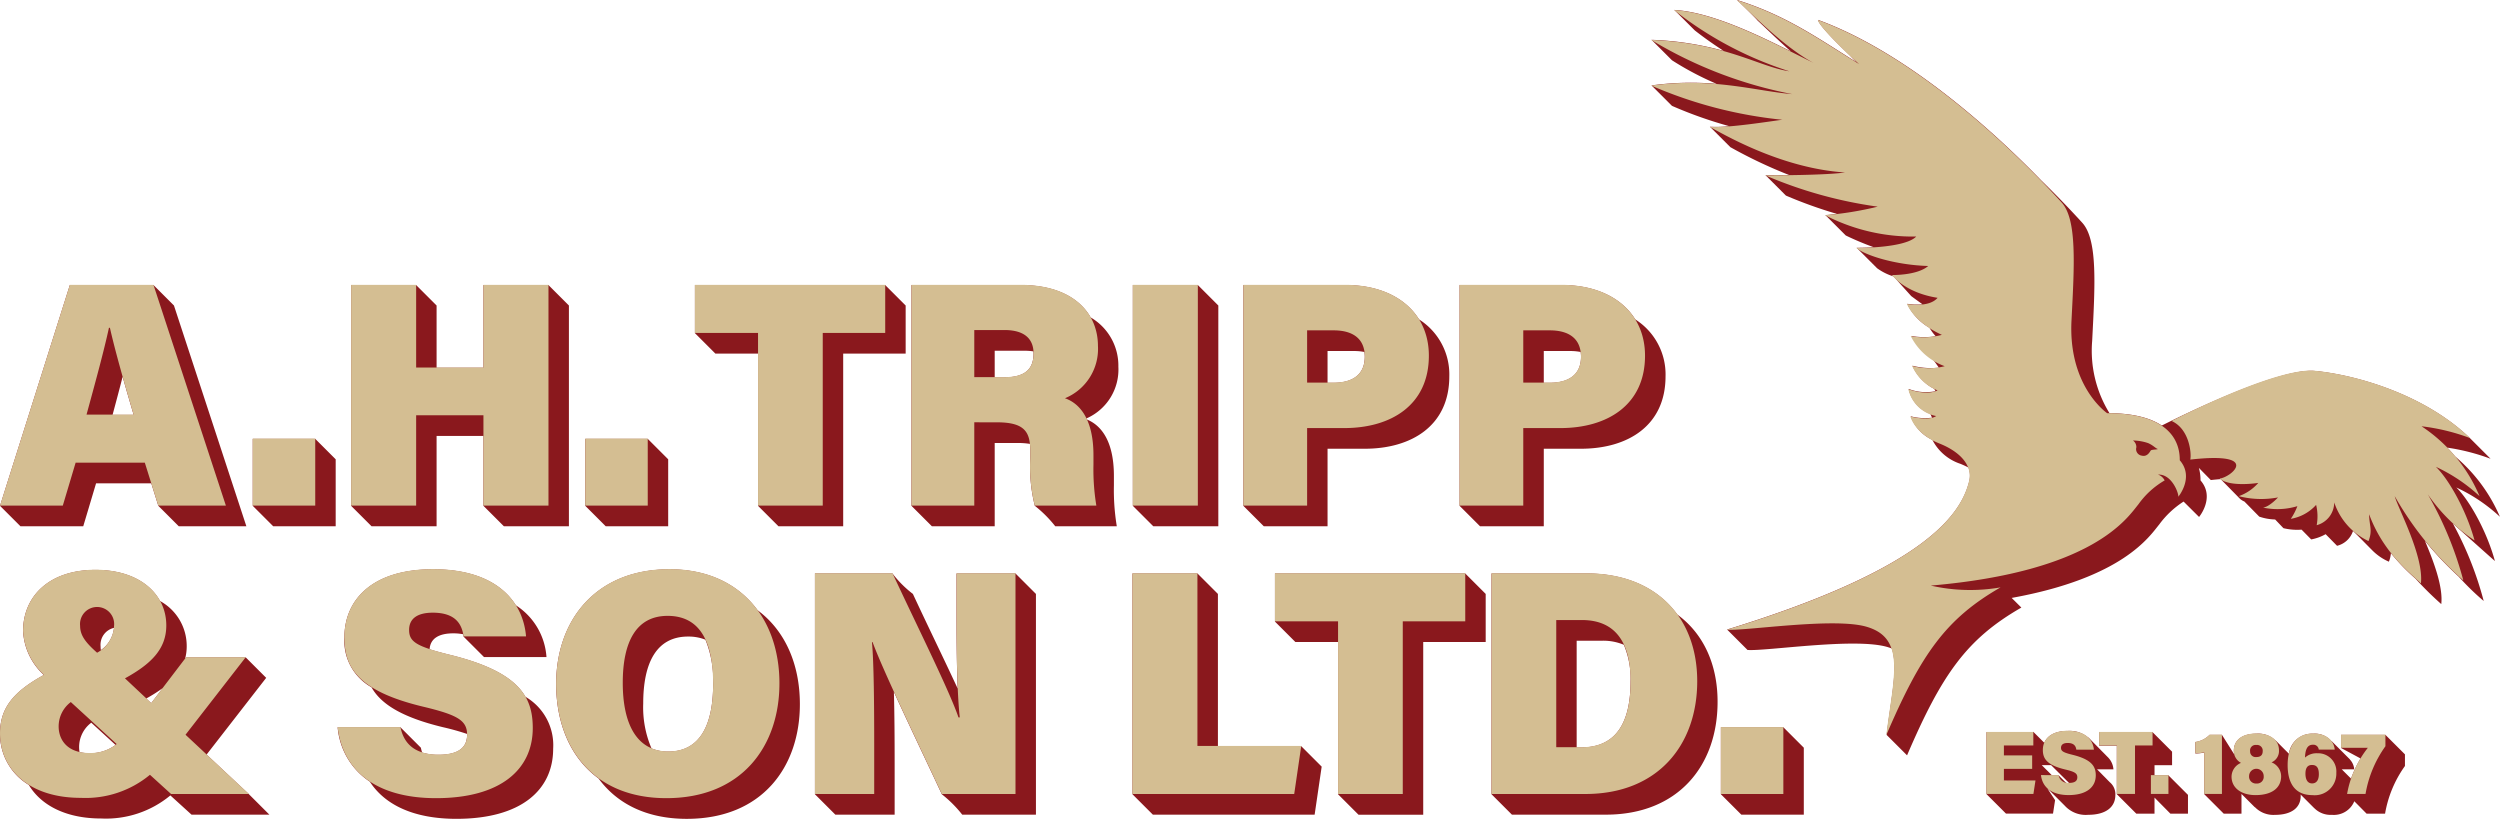
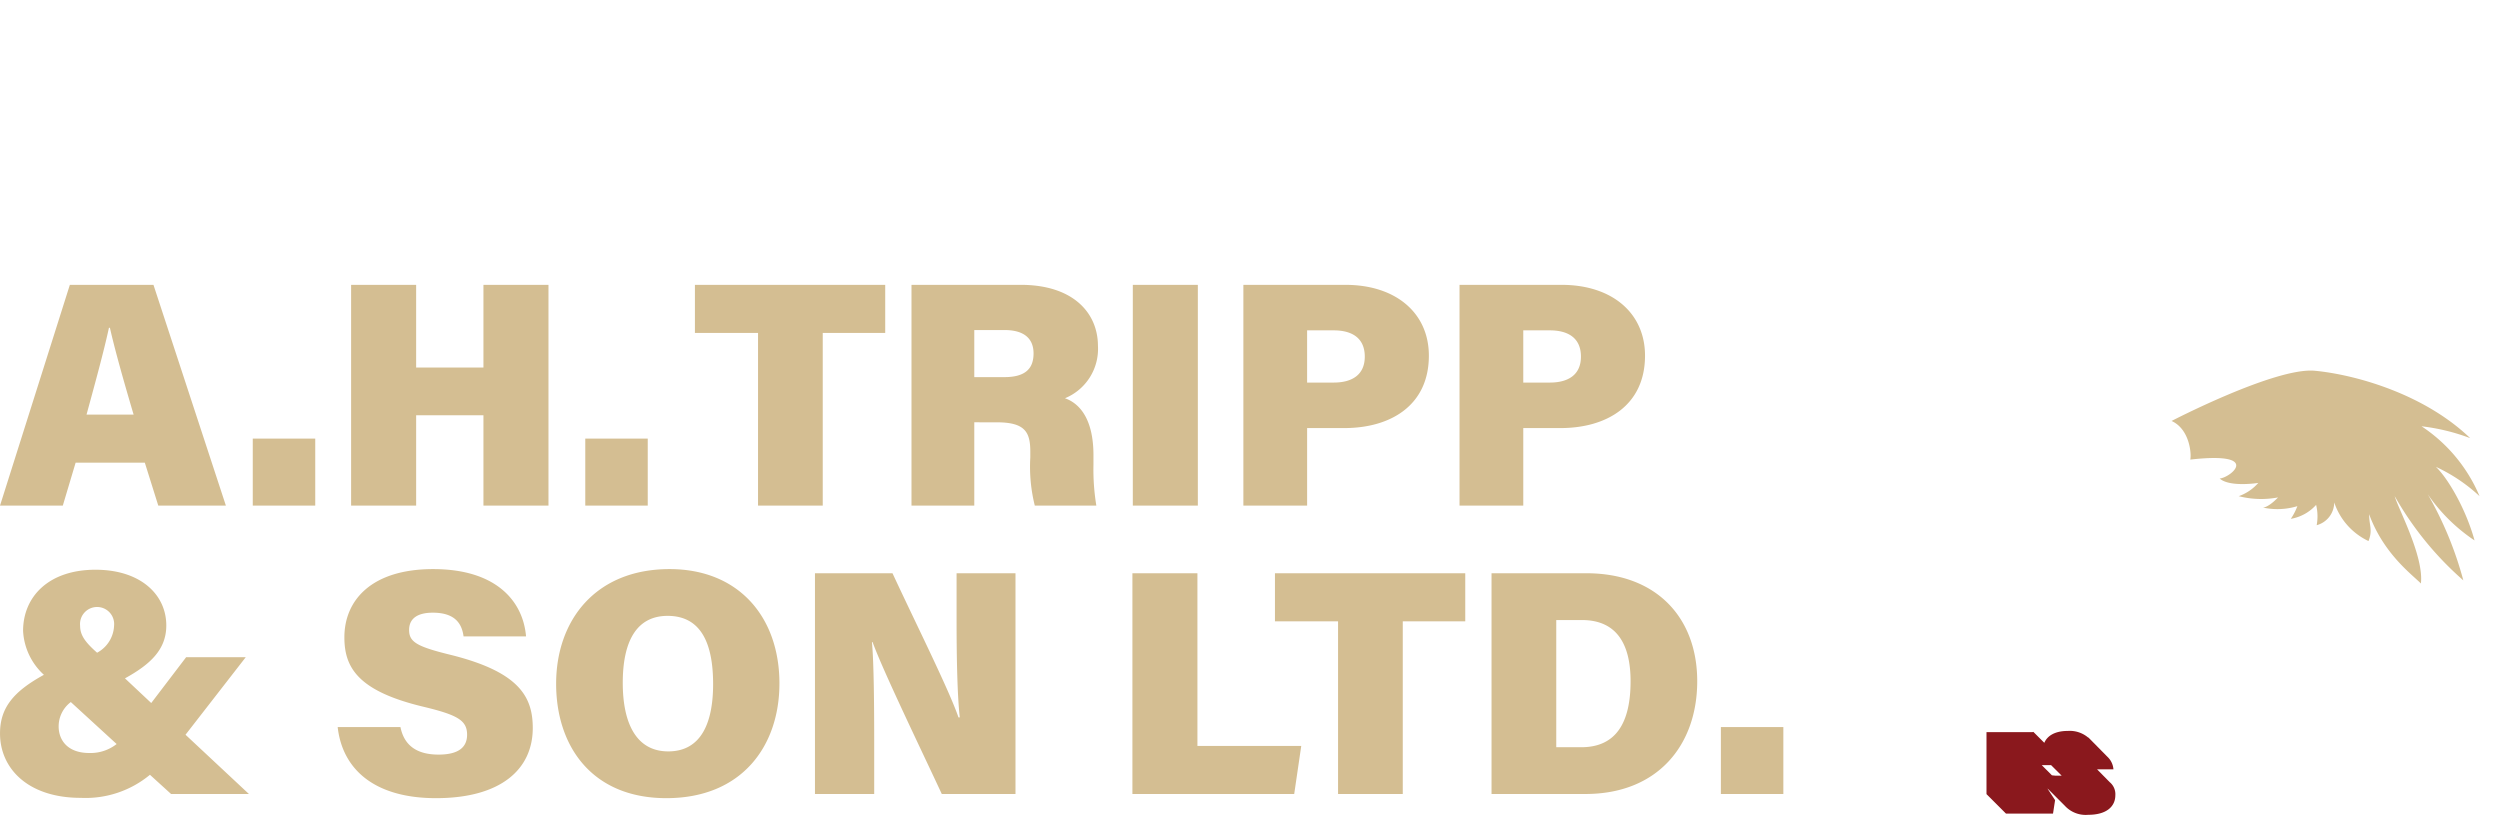
<svg xmlns="http://www.w3.org/2000/svg" viewBox="0 0 304.64 99.781">
  <g fill="#8A181D">
-     <path d="M257.08 95.31l-1.536-1.559h1.991a2.317 2.317 0 00-.545-1.335l-.045-.047h.005l-2.456-2.492h-.037a3.465 3.465 0 00-2.48-.809c-1.588 0-2.508.606-2.865 1.449l-1.333-1.333-.106.027h-5.607v7.556l2.378 2.378h5.727l.253-1.645-.934-1.414c.028.026.063.047.093.072l2.042 2.043a3.443 3.443 0 002.831 1.088c2.216 0 3.312-.988 3.312-2.4a1.898 1.898 0 00-.688-1.579zm-7.04-.833l-1.237-1.237h1.138s2.171 2.161 2.2 2.183a1.997 1.997 0 01-.385-.04l-.9-.9-.816-.006z" />
-     <path d="M299.31 59.4a20.386 20.386 0 015.321 3.573 19.755 19.755 0 00-5.469-7.362 19.174 19.174 0 00-.946-1.063c1.802.263 3.57.717 5.275 1.355L301 53.412c-5.7-5.473-14.138-7.753-18.926-8.209-4.35-.414-16.461 5.553-18.647 6.652-1.267-.846-3.254-1.478-6.375-1.512a14.467 14.467 0 01-2.109-8.8c.347-6.77.694-12.325-1.215-14.408-.609-.664-2.4-2.638-5.026-5.184-4.935-5.082-15.818-15.381-27.149-19.526 0 .523 2.268 2.821 3.831 4.293.25.27.519.551.8.834-4.835-3.02-8.612-5.7-14.523-7.557.643.584 2.575 2.517 2.491 2.491.882.8 2.356 2.268 4.062 3.769-4.265-2.131-9.8-4.786-14.191-5.045l2.491 2.491c.853.67 2.055 1.556 3.525 2.5a37.376 37.376 0 00-8.792-1.349l2.491 2.491a36.858 36.858 0 005.445 2.876 35.17 35.17 0 00-7.936.188l2.491 2.491a52.022 52.022 0 006.994 2.48c-.787.08-1.578.101-2.368.063l2.491 2.491a57.946 57.946 0 007.153 3.393c-1.37.018-2.484.018-2.873.018l2.491 2.491a54.887 54.887 0 006.212 2.229c-.683.086-1.218.14-1.412.14l2.491 2.491a35.029 35.029 0 003.412 1.432c-1.055.068-1.9.069-2.084.069l2.491 2.491c.609.442 1.288.78 2.008 1 .395.443 2.151 2.395 2.151 2.395s.547.411 1.378 1a7.25 7.25 0 01-1.861-.063 6.625 6.625 0 002.694 2.909c.218.375.476.725.769 1.044a9.153 9.153 0 01-3-.036 20.814 20.814 0 013.387 3.864 8.914 8.914 0 01-3.22-.237 5.91 5.91 0 002.653 2.82c.045.083.1.177.161.283a5.865 5.865 0 01-3.272-.269 4.211 4.211 0 002.646 3.035c.059.159.128.314.207.465a6.905 6.905 0 01-2.6-.167 5.063 5.063 0 002.63 2.863 5.912 5.912 0 003.4 2.92c.345.137.682.294 1.01.47.2.537.23 1.122.087 1.676-.982 3.928-5.207 10.589-29.509 18.053l2.491 2.491c2.257.174 12.972-1.517 16.986-.376.214.061.412.131.6.2.782 2.344-.077 5.933-.637 10.527l2.491 2.491c4.242-9.885 7.275-14.191 13.929-18.007l-1.182-1.176c13.6-2.464 16.813-7.532 17.975-8.943a11.156 11.156 0 012.975-2.8l1.886 1.877s1.988-2.378.177-4.455a5.536 5.536 0 00-.2-1.525l1.456 1.483c.427-.048.815-.084 1.184-.113l.042.027 2.353 2.395c.155.127.328.23.513.306l1.81 1.842c.624.213 1.276.33 1.935.346l1.012 1.06a7.026 7.026 0 002.21.179l1.171 1.192a5.676 5.676 0 001.761-.639l1.391 1.416a2.724 2.724 0 001.944-1.806c.416.384 1.921 1.937 2.318 2.326a6.425 6.425 0 002.053 1.415c.135-.332.217-.683.245-1.04a25.114 25.114 0 003.016 3.128 40.544 40.544 0 003.124 3.081c.245-2.151-.989-5.338-2-7.725a40.67 40.67 0 004.125 4.38 30.885 30.885 0 003.045 2.965 41.87 41.87 0 00-3.763-9.456c.344.331 4.624 4.147 5.131 4.591-1.064-3.875-3.268-7.6-4.712-8.968zm-8.63 30.148h-5.407v1.6l2.378 1.276a14.097 14.097 0 00-1.163 2.455l-1.134-1.134h1.521a1.965 1.965 0 00-.526-1.192h.018l-2.248-2.248h-.037a2.641 2.641 0 00-2.206-.9 2.846 2.846 0 00-2.959 2.442l-1.627-1.628-.008.024a2.951 2.951 0 00-2.312-.839c-1.908 0-2.764.921-2.764 2.073 0 .151.017.301.051.448l-1.5-2.379h-1.5a3.014 3.014 0 01-1.744.878v1.393a5.496 5.496 0 001.086-.11v5.066l2.379 2.379h2.16v-2.408l1.623 1.623v-.027a3.13 3.13 0 002.477.955c2.007 0 3.115-.888 3.115-2.292a1.956 1.956 0 00-.012-.188l1.681 1.682v-.009a2.798 2.798 0 002.142.806 2.688 2.688 0 002.722-1.657l1.5 1.515h2.248a13.997 13.997 0 012.424-5.812v-1.415l-2.378-2.377zM81.422 64.128v-8.16l-2.491-2.491h-7.612v8.16l2.491 2.491h7.612zm-71.278 0l1.562-5.231h6.727l.859 2.74 2.491 2.491h8.238l-8.824-26.9-2.491-2.491H8.512l-8.51 26.9 2.491 2.491h7.651zm4.8-18.207c.408 1.448.86 3 1.342 4.629h-2.569c.432-1.607.852-3.172 1.222-4.629h.005zm38.257 18.208v-11.01h5.708v8.518l2.491 2.491h7.925v-26.9l-2.491-2.491h-7.925v10.072h-5.708v-7.581l-2.491-2.491h-7.925v26.9l2.491 2.491 7.925.001zm39.17-21.043v18.552l2.491 2.491h7.886V43.086h7.612V37.23l-2.491-2.491H84.68v5.855l2.491 2.491 5.2.001zm43.909 1.601a6.8 6.8 0 00-3.389-6.015c-1.326-2.325-4.133-3.933-8.511-3.933h-13.313v26.9l2.491 2.491h7.652V53.98h2.772a9.508 9.508 0 011.517.109c.036.329.053.66.051.991v.7c-.115 1.968.07 3.943.547 5.856a14.863 14.863 0 012.491 2.491h7.5a27.18 27.18 0 01-.352-5v-1.132c0-4.407-1.671-6.23-3.3-6.879-.019-.04-.036-.084-.055-.124a6.5 6.5 0 003.899-6.305zm-13.891 1.3h-1.179V42.74h3.67c.352-.001.703.026 1.05.081.007.091.011.183.011.278 0 1.795-.937 2.883-3.552 2.883v.005zm26.071 18.142v-26.9l-2.491-2.491h-7.925v26.9l2.491 2.491h7.925zm13.31 0v-9.447h4.53c5.661 0 10.307-2.772 10.307-8.824a7.93 7.93 0 00-3.7-6.944c-1.635-2.622-4.821-4.175-8.938-4.175h-12.458v26.9l2.491 2.491 7.768-.001zm0-21.355h3.241c.42-.002.84.038 1.252.119.028.196.043.394.043.592 0 2.225-1.562 3.162-3.786 3.162h-.75v-3.873zm26.35 21.355v-9.447h4.529c5.661 0 10.307-2.772 10.307-8.824a7.932 7.932 0 00-3.7-6.944c-1.635-2.622-4.822-4.175-8.939-4.175h-12.456v26.9l2.491 2.491 7.768-.001zm0-21.355h3.241c.421-.002.84.038 1.253.119.028.196.042.394.043.592 0 2.225-1.562 3.162-3.787 3.162h-.75v-3.873zM64.015 84.898c-1.191-2.045-3.783-3.742-9.05-5.059-1.073-.263-1.929-.495-2.615-.719.083-1.329 1.156-1.943 2.881-1.943.406-.003.811.035 1.21.112.018.1.034.191.046.286l2.491 2.491h7.613a8.133 8.133 0 00-3.743-6.315c-1.593-2.519-4.766-4.375-10.07-4.375-7.5 0-10.814 3.787-10.814 8.316a6.488 6.488 0 003.307 6.06c1.115 1.985 3.594 3.627 8.71 4.862.99.224 1.968.497 2.93.819 0 .043.006.083.006.126 0 1.561-1.093 2.421-3.475 2.421a6.636 6.636 0 01-2-.275 5.488 5.488 0 01-.157-.592l-2.491-2.491h-7.652a8.818 8.818 0 003.921 6.626c1.826 2.815 5.322 4.531 10.554 4.531 7.887 0 11.79-3.513 11.79-8.549a6.827 6.827 0 00-3.392-6.332zM92.3 74.348c-2.272-3.088-5.924-4.971-10.711-4.971-9.018 0-13.82 6.246-13.82 13.976 0 4.743 1.7 8.986 5.169 11.511 2.2 3 5.762 4.917 10.751 4.917 9.213 0 13.781-6.363 13.781-13.976-.001-4.9-1.83-8.999-5.17-11.457zM81.433 91.59a5.223 5.223 0 01-2.04-.387 12.718 12.718 0 01-1.013-5.476c0-5 1.64-8.159 5.466-8.159a5.552 5.552 0 012.113.383 13.117 13.117 0 01.94 5.441c.001 4.569-1.369 8.198-5.468 8.198h.002zM204.38 74.88c-2.266-3.118-6.05-5-11.078-5h-11.555v26.9l2.491 2.491h11.434c8.823 0 13.625-5.973 13.625-13.743.005-4.569-1.731-8.334-4.917-10.648zm-11.7 16.2h-.554V78.075h3.123c.898-.018 1.79.15 2.62.492.595 1.414.876 2.94.824 4.473-.003 5.037-1.76 8.042-6.015 8.042l.002-.002zm71.56 3.402l-.013-.013h-1.685v-1.227h2.138v-1.645l-2.378-2.378h-6.514v1.645h2.159v5.911l2.378 2.378h2.215v-1.961l1.939 1.961h2.138v-2.292l-2.378-2.378.001-.001zM30.801 53.478v8.16l2.491 2.491h7.613v-8.16l-2.491-2.491h-7.613zm-5.63 38.474l7.266-9.353-2.491-2.491h-7.262l-.132.173a5.74 5.74 0 00.2-1.548 6.242 6.242 0 00-3.259-5.5c-1.243-2.251-3.961-3.784-7.859-3.784-5.7 0-8.823 3.28-8.823 7.457a7.773 7.773 0 002.538 5.349C1.64 84.285 0 86.277 0 89.4a7.212 7.212 0 003.508 6.246c1.447 2.417 4.423 4.092 8.821 4.092a12.288 12.288 0 008.432-2.811l2.577 2.343h9.486l-2.49-2.488-5.163-4.83zM13.893 76.506a3.74 3.74 0 01-1.6 2.716 2.8 2.8 0 01-.036-.448 2.11 2.11 0 011.636-2.264v-.004zm-3 15.276a5.438 5.438 0 01-1.2-.129 3.715 3.715 0 011.429-3.588l2.963 2.714a5.138 5.138 0 01-3.191 1.007l-.001-.004zm7.534-6.09l-.609-.572c.7-.383 1.375-.81 2.02-1.279l-1.411 1.851zm98.133-15.808v5.739c0 2.8.034 5.776.143 8.291-1.684-3.628-3.8-7.959-5.46-11.54a13.294 13.294 0 01-2.491-2.491h-9.448v26.9l2.491 2.491h7.223v-6.051c0-3.057-.017-6.306-.092-8.909 1.95 4.266 4.412 9.4 5.838 12.469a14.679 14.679 0 012.491 2.491h8.98v-26.9l-2.491-2.491-7.184.001zm31.85 21.042V72.374l-2.491-2.491h-7.923v26.9l2.491 2.491h19.709l.858-5.856-2.491-2.491-10.153-.001zm6.95-21.043v5.861l2.491 2.491h5.2v18.552l2.491 2.491h7.886V78.23h7.612v-5.856l-2.491-2.491H155.36zm54.34 18.74v8.159l2.492 2.489h7.612v-8.159l-2.491-2.491-7.613.002z" />
+     <path d="M257.08 95.31l-1.536-1.559h1.991a2.317 2.317 0 00-.545-1.335l-.045-.047h.005l-2.456-2.492h-.037a3.465 3.465 0 00-2.48-.809c-1.588 0-2.508.606-2.865 1.449l-1.333-1.333-.106.027h-5.607v7.556l2.378 2.378h5.727l.253-1.645-.934-1.414c.028.026.063.047.093.072l2.042 2.043a3.443 3.443 0 002.831 1.088c2.216 0 3.312-.988 3.312-2.4a1.898 1.898 0 00-.688-1.579zm-7.04-.833l-1.237-1.237h1.138s2.171 2.161 2.2 2.183l-.9-.9-.816-.006z" />
  </g>
  <g fill="#D4BE92">
    <path d="M30.801 53.45h7.613v8.16h-7.613zm40.518 0h7.612v8.16h-7.612zm-55.037-2.928c-1.249-4.216-2.3-7.964-2.889-10.58h-.117c-.625 2.888-1.678 6.715-2.732 10.58h5.738zm-7.066 5.856l-1.562 5.231H.002l8.51-26.9h10.189l8.824 26.9h-8.238l-1.64-5.231H9.216zm33.569-21.667h7.925v10.072h8.2V34.711h7.925v26.9H58.91V50.6h-8.2v11.009h-7.925V34.711zm49.586 5.856H84.68v-5.856h23.189v5.856h-7.612v21.042h-7.886V40.567zm26.352 5.387h3.67c2.616 0 3.552-1.092 3.552-2.888s-1.132-2.85-3.552-2.85h-3.67v5.738zm0 5.505v10.15h-7.651v-26.9h13.312c6.364 0 9.409 3.4 9.409 7.457a6.5 6.5 0 01-4.022 6.363c1.679.586 3.474 2.382 3.474 6.949v1.132c-.038 1.674.08 3.348.351 5h-7.5a19.505 19.505 0 01-.547-5.856v-.7c0-2.343-.586-3.591-4.06-3.591l-2.766-.004zm19.317-16.748h7.925v26.898h-7.925zm21.24 11.907h3.241c2.225 0 3.786-.937 3.786-3.162 0-2.3-1.6-3.2-3.786-3.2h-3.241v6.362zm-7.768-11.907h12.453c6.09 0 10.151 3.4 10.151 8.628 0 6.051-4.646 8.824-10.307 8.824h-4.529v9.447h-7.768V34.711zm34.108 11.907h3.241c2.225 0 3.787-.937 3.787-3.162 0-2.3-1.6-3.2-3.787-3.2h-3.241v6.362zm-7.768-11.907h12.453c6.091 0 10.151 3.4 10.151 8.628 0 6.051-4.646 8.824-10.307 8.824h-4.529v9.447h-7.768V34.711zM9.762 76.259c0 1.171.664 2.03 2.069 3.279a3.914 3.914 0 002.069-3.279 2.08 2.08 0 10-4.138 0m4.45 14.405L8.629 85.55a3.715 3.715 0 00-1.483 2.967c0 1.6 1.015 3.241 3.748 3.241a5.145 5.145 0 003.318-1.093m15.733-10.58l-7.339 9.447 7.729 7.223h-9.486l-2.577-2.343a12.29 12.29 0 01-8.432 2.811c-6.442 0-9.838-3.592-9.838-7.847 0-3.123 1.639-5.115 5.349-7.145a7.773 7.773 0 01-2.538-5.349c0-4.177 3.123-7.457 8.823-7.457 5.465 0 8.628 3.007 8.628 6.793 0 2.967-1.991 4.763-5.036 6.443l3.2 3.006 4.255-5.583 7.262.001zm18.852 8.509c.469 2.342 2.108 3.358 4.646 3.358 2.382 0 3.475-.86 3.475-2.421 0-1.757-1.171-2.42-5.427-3.436-7.925-1.912-9.526-4.8-9.526-8.432 0-4.529 3.318-8.316 10.814-8.316 7.769 0 10.971 3.982 11.322 8.2h-7.613c-.194-1.445-.936-2.889-3.748-2.889-1.8 0-2.888.664-2.888 2.108 0 1.483.975 2.03 5.114 3.045 8.276 2.069 9.955 5.075 9.955 8.9 0 5.037-3.9 8.549-11.79 8.549-7.456 0-11.4-3.474-11.984-8.667l7.65.001zm27.09-5.386c0 4.918 1.64 8.354 5.544 8.354 4.1 0 5.466-3.63 5.466-8.2 0-4.918-1.444-8.315-5.544-8.315-3.826 0-5.466 3.162-5.466 8.159m19.091.078c0 7.613-4.568 13.976-13.781 13.976-9.057 0-13.429-6.324-13.429-13.937 0-7.73 4.8-13.976 13.82-13.976 8.472 0 13.391 5.895 13.391 13.937m4.329 13.471v-26.9h9.448c2.81 6.051 6.91 14.25 8.042 17.568h.156c-.312-2.811-.39-7.535-.39-11.829v-5.739h7.179v26.9h-8.98c-2.264-4.88-7.144-14.953-8.432-18.505h-.078c.234 2.538.273 7.73.273 12.454v6.051h-7.218zm38.682-26.899v26.9h19.716l.858-5.856h-12.651V69.856h-7.923zm17.37 0v5.856h7.69v21.043h7.886V75.712h7.614v-5.856h-23.19zm34.278 21.198h3.045c4.255 0 6.012-3.006 6.012-8.042 0-4.451-1.64-7.456-5.934-7.456h-3.123v15.498zm-7.886-21.2h11.556c8.55 0 13.508 5.426 13.508 13.156 0 7.769-4.8 13.742-13.625 13.742h-11.439V69.854zM209.7 88.595h7.612v8.159H209.7zm54.921-37.299s12.671-6.572 17.46-6.116 13.226 2.737 18.926 8.209a25.058 25.058 0 00-5.929-1.444 19.05 19.05 0 017.069 8.514 20.386 20.386 0 00-5.321-3.573c1.444 1.369 3.648 5.093 4.713 8.97a21.127 21.127 0 01-5.7-5.625 43.612 43.612 0 014.332 10.49 39.352 39.352 0 01-8.361-10.262c.38 1.444 3.572 7.3 3.192 10.641-1.14-1.14-4.56-3.648-6.309-8.437 0 1.368.456 1.9-.076 3.269a7.999 7.999 0 01-4.18-4.713 2.876 2.876 0 01-2.135 2.779 5.918 5.918 0 00-.069-2.475 5.341 5.341 0 01-3.083 1.7 7.503 7.503 0 00.8-1.546 8.36 8.36 0 01-4.184.176c.76-.076 1.828-1.24 1.828-1.24-1.588.302-3.224.25-4.79-.152a5.65 5.65 0 002.382-1.615s-3.461.556-4.706-.533c1.392-.135 5.181-3.3-3.579-2.309.164-.824-.137-3.746-2.284-4.706" />
-     <path d="M262.091 54.888c-.114.136-.408.815-1.11.634a.8.8 0 01-.652-1.019.99.99 0 00-.414-.827 6.013 6.013 0 011.856.322c.618.281.861.592 1.115.693s-.683.061-.8.2m3.532 1.185c0-1.389-.347-5.728-8.854-5.728-1.388-1.042-4.686-4.514-4.339-11.283s.694-12.325-1.215-14.408-15.449-17.012-29.683-22.219c0 .695 3.993 4.514 5.034 5.381-5.034-3.124-8.853-5.9-14.929-7.811 1.737 1.578 5.768 5.739 9.357 7.656-4.359-2.122-11.558-6.121-16.995-6.44a44.245 44.245 0 0014.061 7.464c-3.646-.521-7.812-3.472-16.838-3.819a52.277 52.277 0 0017.185 6.6c-4.34-.347-9.721-2.083-17.185-1.041a53.533 53.533 0 0015.97 4.166c-1.388.173-6.77 1.041-8.854.868 1.389.695 8.506 5.034 16.491 5.555-2.43.347-8.679.347-9.721.347a53.095 53.095 0 0013.713 3.819c-2.11.516-4.257.864-6.422 1.041a23.329 23.329 0 0011.109 2.6c-1.334 1.381-6.77 1.389-7.29 1.389 1 .867 4.665 2.076 8.749 2.2-1.334 1.167-4.41 1.1-4.41 1.1s1.534 2.154 5.555 2.777c-1.062 1.252-3.729.752-3.729.752s.75 2.167 4.25 3.762a8.552 8.552 0 01-3.792.155 7.477 7.477 0 004.139 3.663 7.602 7.602 0 01-3.972-.037 5.624 5.624 0 003.1 2.988c-1.4.68-3.562-.154-3.562-.154a4.285 4.285 0 003.389 3.278c-.888.639-3.138.055-3.138.055s.5 2.084 3.542 3.293c2.315.92 4.109 2.554 3.589 4.637-.982 3.928-5.207 10.589-29.509 18.053 2.256.174 12.972-1.517 16.985-.376 4.914 1.4 3.324 6.1 2.456 13.222 4.242-9.885 7.275-14.191 13.929-18.007a21.585 21.585 0 01-8.507-.217c19.868-1.709 23.953-8.266 25.3-9.9a10.166 10.166 0 013.2-2.915 1.446 1.446 0 00-.809-.712c1.71-.079 2.555 2.365 2.468 2.705 0 0 1.988-2.378.177-4.455M242.06 89.191v7.556h5.724l.253-1.645h-3.849v-1.414h3.443v-1.634h-3.443v-1.217h3.586v-1.645l-5.714-.001zm8.792 5.265a1.152 1.152 0 001.306.943c.668 0 .976-.241.976-.68 0-.494-.329-.681-1.525-.965-2.226-.537-2.676-1.349-2.676-2.369 0-1.272.932-2.336 3.038-2.336 2.182 0 3.081 1.119 3.18 2.3h-2.14c-.054-.405-.263-.812-1.053-.812-.5 0-.811.186-.811.592s.274.571 1.436.856c2.326.581 2.8 1.425 2.8 2.5 0 1.415-1.1 2.4-3.311 2.4-2.095 0-3.2-.977-3.367-2.435l2.147.006zm4.938-5.265v1.645h2.159v5.911h2.215v-5.911h2.139v-1.645h-6.513zm6.31 5.265h2.138v2.292H262.1zm6.498 2.292v-5.066a5.572 5.572 0 01-1.086.11v-1.393a3.014 3.014 0 001.744-.878h1.5v7.227h-2.158zm5.591-5.209a.675.675 0 00.768.712c.515 0 .767-.252.767-.712a.69.69 0 00-.779-.758.67.67 0 00-.756.758m1.656 3.038a.889.889 0 10-1.78-.012.838.838 0 00.9.911.809.809 0 00.878-.9m-3.916.065a1.838 1.838 0 011.152-1.678 1.663 1.663 0 01-.878-1.514c0-1.151.856-2.073 2.764-2.073 1.7 0 2.742.79 2.742 2.062a1.488 1.488 0 01-.91 1.458 1.83 1.83 0 011.173 1.7c0 1.4-1.107 2.292-3.114 2.292-1.733 0-2.929-.867-2.929-2.249m10.638-.293c0-.637-.165-1.13-.833-1.13-.537 0-.8.351-.8 1.064 0 .614.2 1.184.811 1.184.559 0 .822-.449.822-1.118m-.01-3.005a.66.66 0 00-.713-.592c-.723 0-.932.658-.964 1.569a2.1 2.1 0 011.536-.527 2.219 2.219 0 012.281 2.391 2.631 2.631 0 01-2.907 2.709c-2.2 0-3.026-1.546-3.026-3.663 0-1.919.734-3.85 3.114-3.85 1.9 0 2.566 1.141 2.621 1.963h-1.942zm8.123-1.82v1.415a13.997 13.997 0 00-2.424 5.812h-2.248a12.642 12.642 0 012.533-5.626h-3.268v-1.6l5.407-.001z" />
  </g>
</svg>